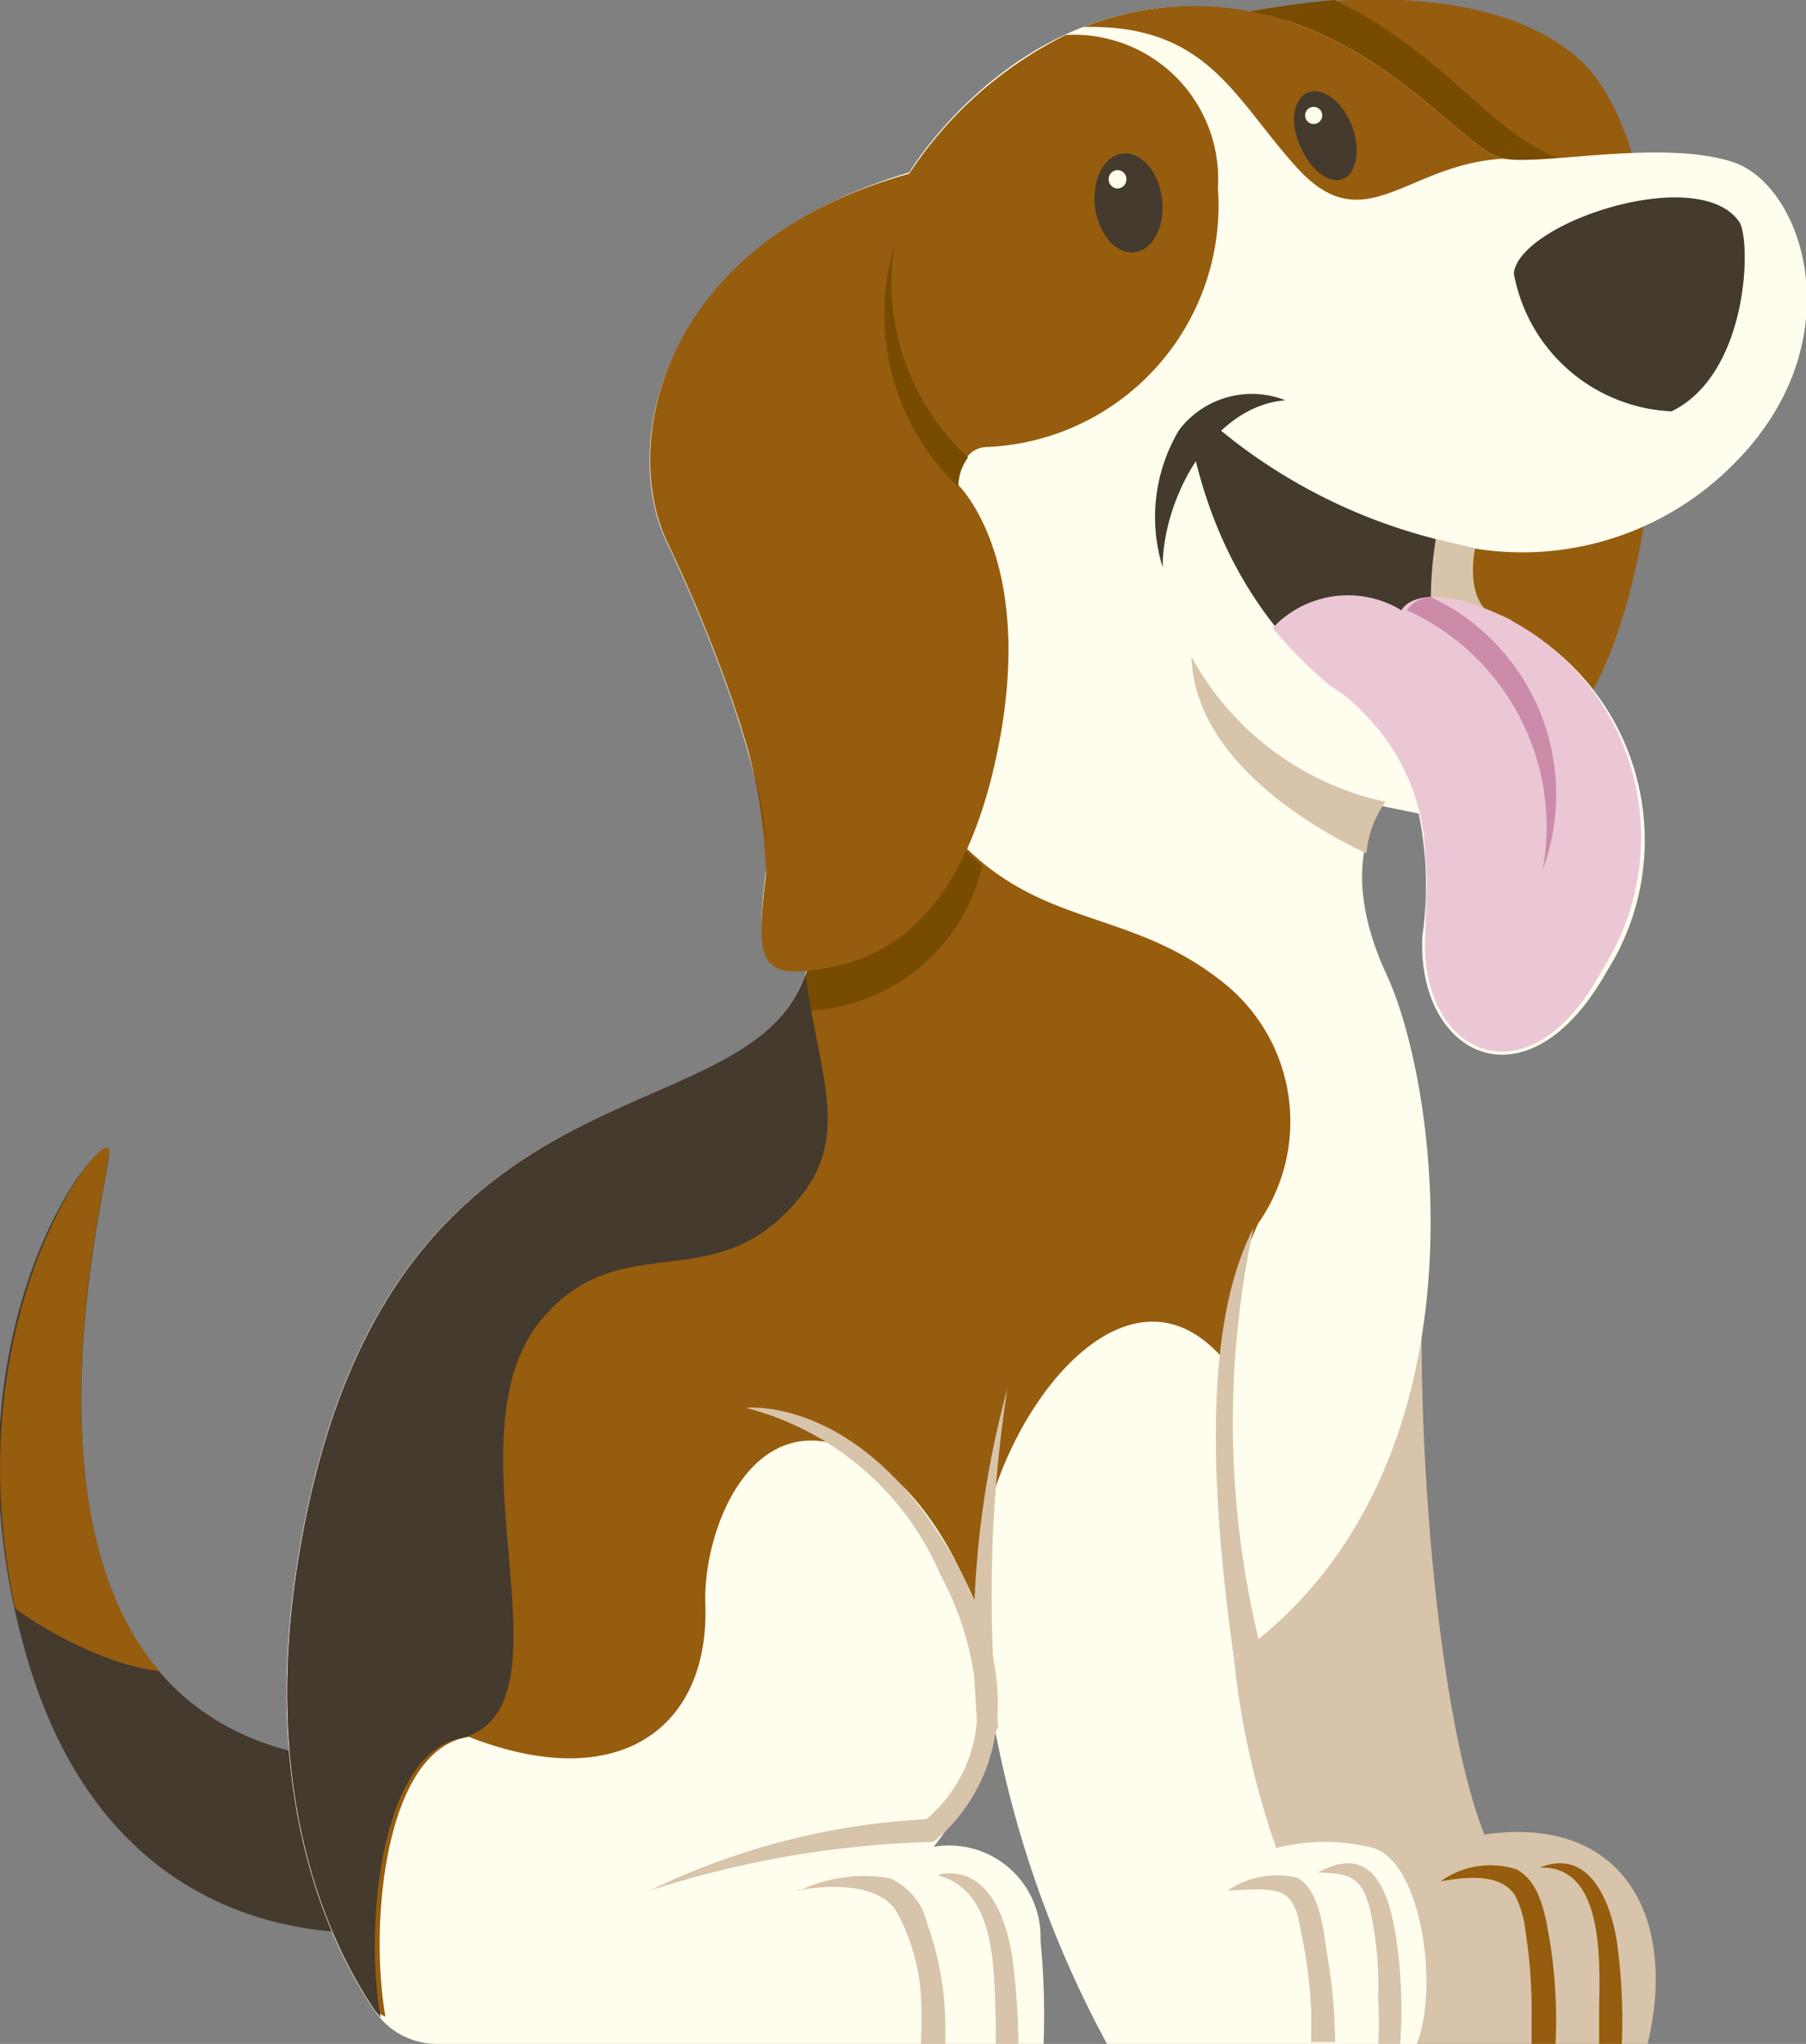
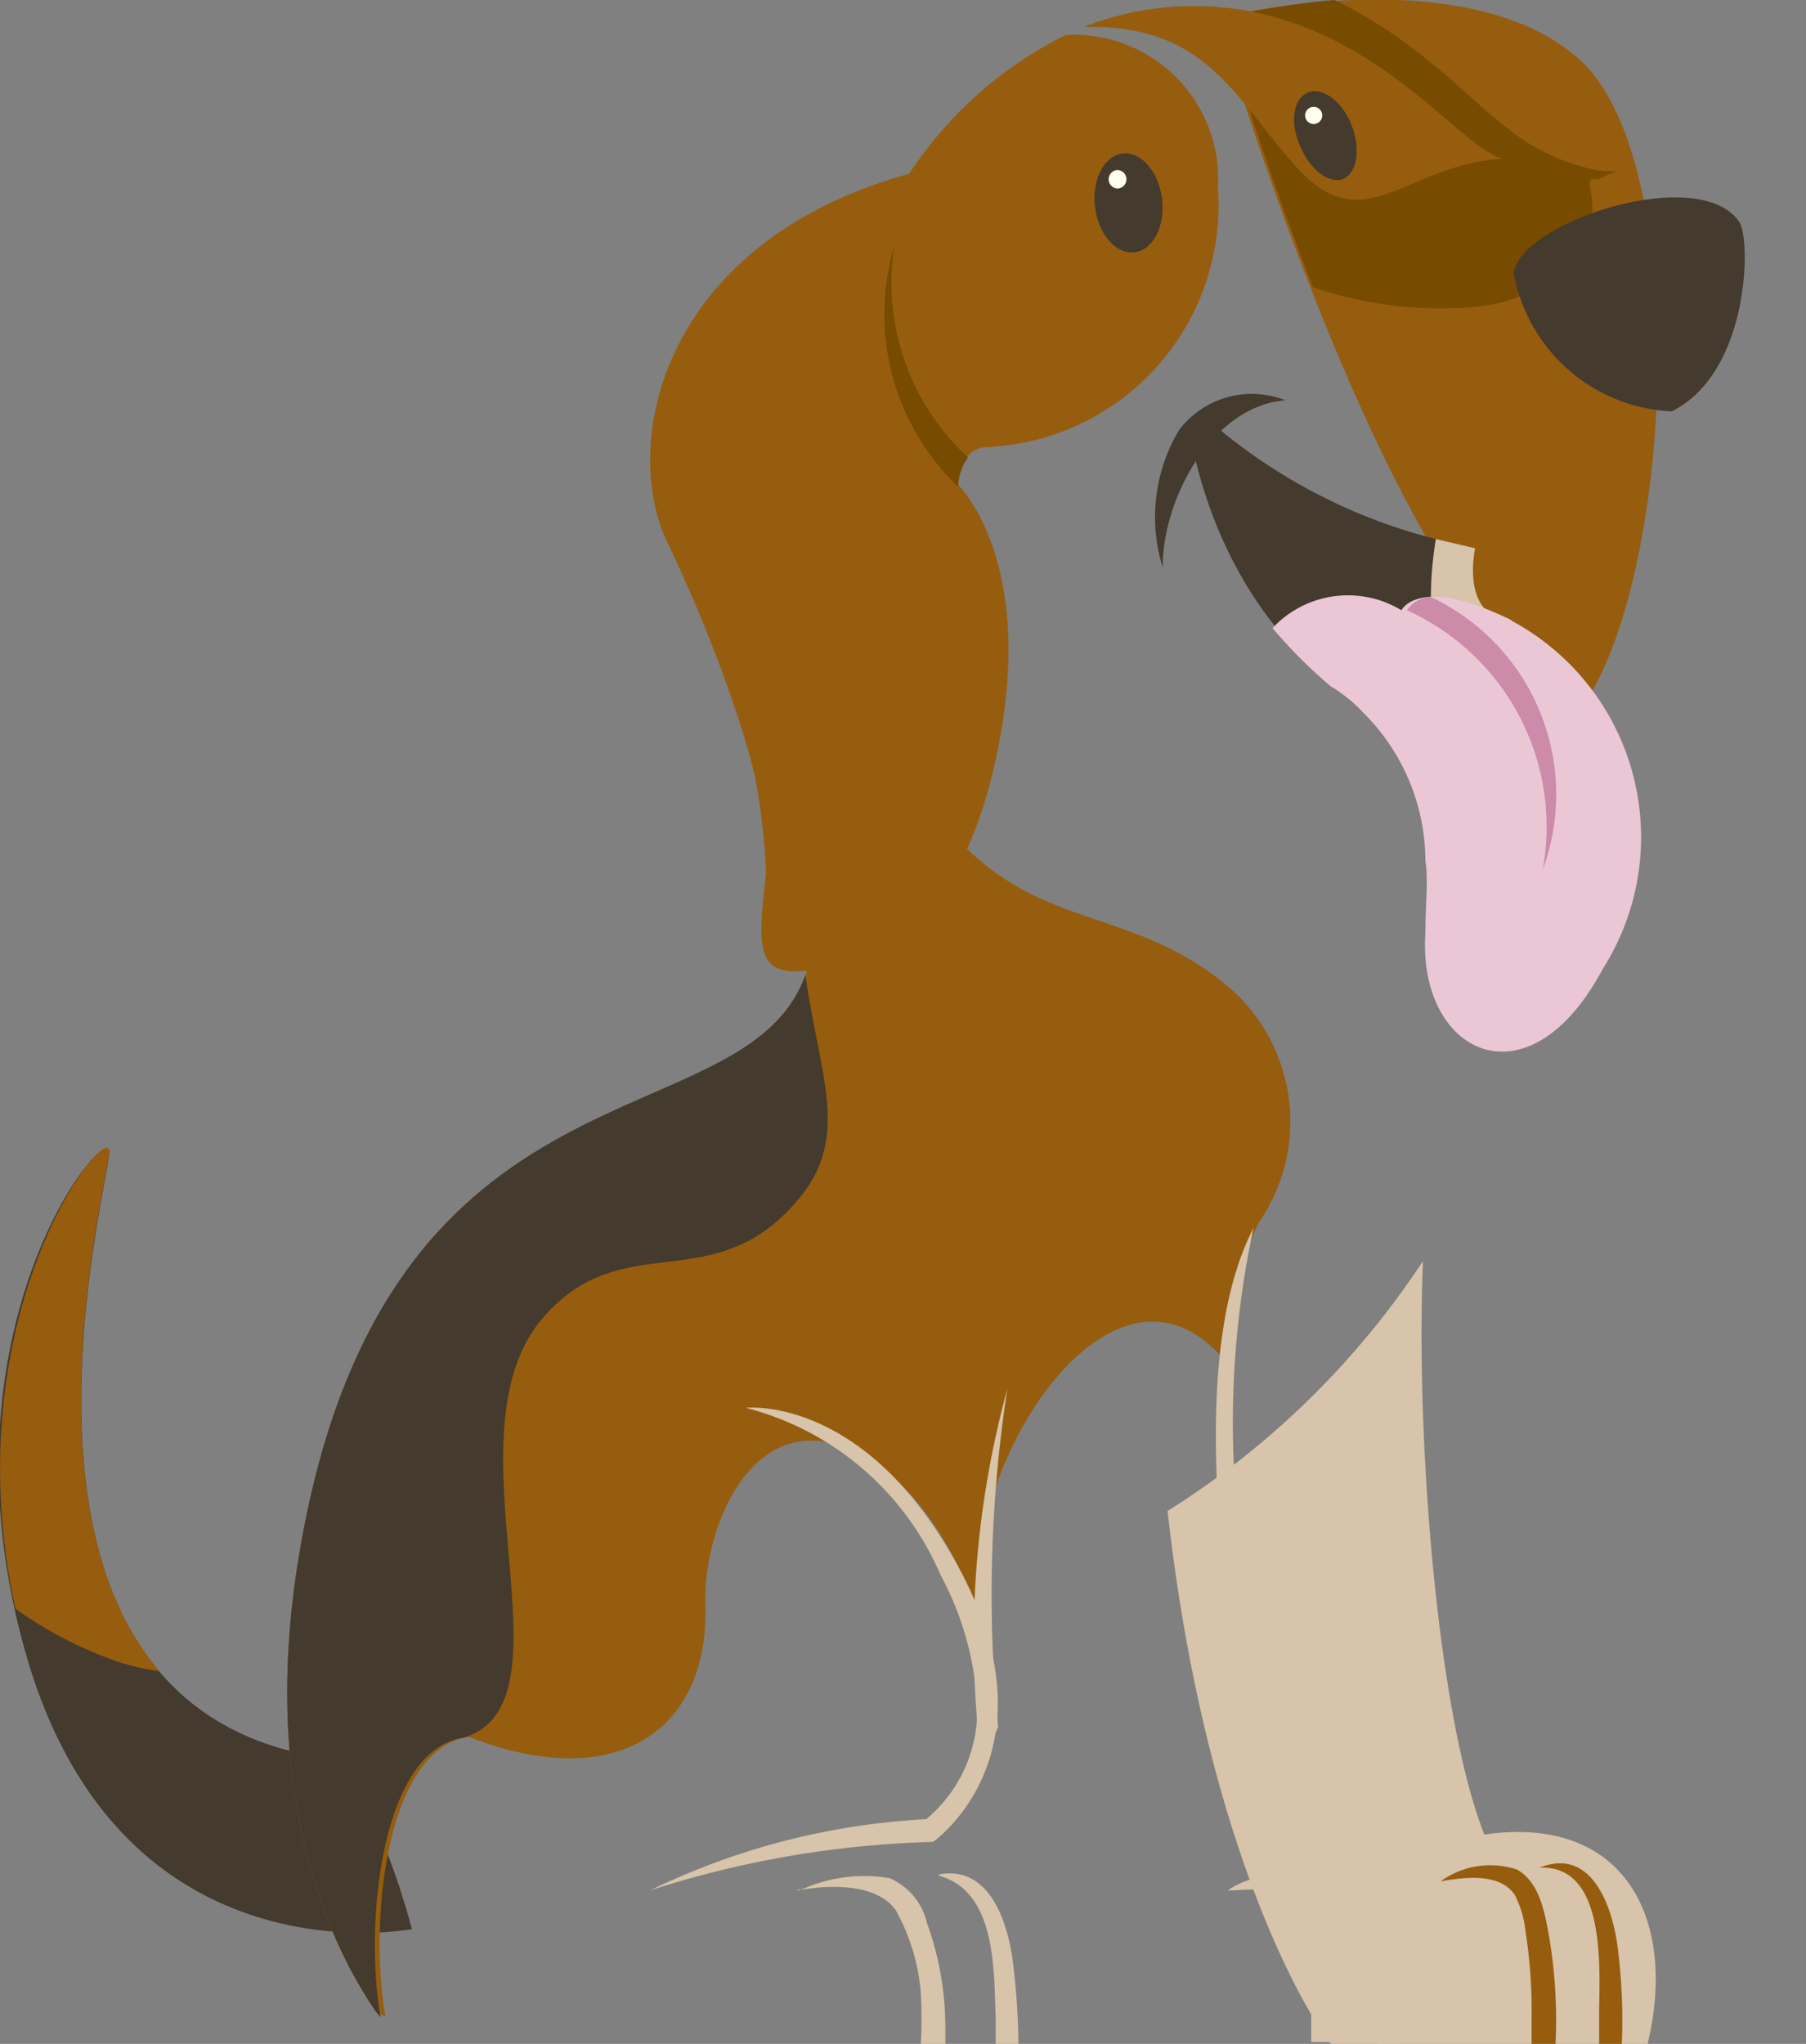
<svg xmlns="http://www.w3.org/2000/svg" id="Capa_1" data-name="Capa 1" viewBox="0 0 29.42 33.29">
  <rect x="0" y="0" width="29.42" height="33.29" fill="#808080" stroke="none" />
  <defs>
    <style>.cls-1{fill:#443a2d;}.cls-2{fill:#965d0e;}.cls-3{fill:#774b00;}.cls-4{fill:#d7c4aa;}.cls-5{fill:#fffdee;}.cls-6{fill:#ebc7d5;}.cls-7{fill:#cb8ba9;}</style>
  </defs>
  <title>oido</title>
  <path class="cls-1" d="M6.71,31.42S2,32.34.44,27s1.33-8.78,1.34-8.24-2.42,9.31,3.83,9.91A12.44,12.44,0,0,1,6.71,31.42Z" />
  <path class="cls-2" d="M1.78,18.75c0,.42-1.46,5.81.82,8.47A3.73,3.73,0,0,1,1.74,27a6.48,6.48,0,0,1-1.49-.8C-.79,21.39,1.77,18.23,1.78,18.75Z" />
  <path class="cls-2" d="M19.84.29s4-1,5.88.67,1.54,8.58,0,10.63C22.7,10.23,19.84.29,19.84.29Z" />
  <path class="cls-3" d="M21.74,0A7.79,7.79,0,0,1,23.28,1c.43.34.82.73,1.25,1.07A3.42,3.42,0,0,0,26,2.77a1.25,1.25,0,0,0,.43,0c-.13,0-.29.12-.42.15a.25.25,0,0,0-.09,0c-.06.06,0,.15,0,.23a1.34,1.34,0,0,1-.54,1.33A2.63,2.63,0,0,1,24,5a6.43,6.43,0,0,1-2.61-.32c-.92-2.35-1.5-4.38-1.5-4.38A12.49,12.49,0,0,1,21.74,0Z" />
  <path class="cls-4" d="M23.18,20.54c-.12,2.93.24,7.42,1,9.34,2.28-.33,3.15,1.37,2.66,3.41H21.69c-.06,0-2-2.67-2.67-8.68A13.7,13.7,0,0,0,23.18,20.54Z" />
-   <path class="cls-5" d="M14.81,2.81S17-.86,21,.35c1.85.62,2.89,2.1,3.48,2.23s2.59-.32,3.75.06,2,2.95,0,4.93A4.84,4.84,0,0,1,24,8.93s-.15.67.17,1a4,4,0,0,1,2,5.9c-1.29,2.29-3.09,1.37-3-.58a5.82,5.82,0,0,0-.06-2l-.59-.12s-.79.9.07,2.75S24.33,24.05,20.1,27a13.58,13.58,0,0,0,.69,3.1,3.17,3.17,0,0,1,1.58,0c.79.23,1.09,2.31.69,3.24h-5a17.73,17.73,0,0,1-1.85-5.16,6.08,6.08,0,0,1-1,1.9,1.49,1.49,0,0,1,1.74,1.53A12.42,12.42,0,0,1,17,33.29H7.11a1.22,1.22,0,0,1-1-.53c-.69-1-1.94-3.47-1.23-7.53,1.43-8.32,7.32-6.52,8.26-9.42-.75,0-.82-.34-.67-1.57s-.84-3.8-1.61-5.41S10.77,4,14.81,2.81Z" />
  <path class="cls-2" d="M6.12,32.76c-.69-1-1.94-3.47-1.23-7.53,1.43-8.32,7.32-6.52,8.26-9.42-.75,0-.82-.34-.67-1.57a10.81,10.81,0,0,0-1-4.13l3,1.87c1.74,3.52,3.57,2.44,5.54,4.1a2.89,2.89,0,0,1,.48,3.84,5.35,5.35,0,0,0-.5,2.3c-1.37-1.72-3.12.07-3.78,2a21.72,21.72,0,0,0-.1,2.65s-.59-2.48-2.22-3.24-2.45,1.25-2.41,2.5c.07,2-1.39,3.12-3.85,2.16-1.37.19-1.63,3.05-1.36,4.56Z" />
  <path class="cls-2" d="M17.65.44A4.91,4.91,0,0,1,21,.35c1.85.62,2.89,2.1,3.48,2.23l.18,0h0c-1.73,0-2.4,1.43-3.56.12C20.1,1.59,19.66.39,17.65.44Z" />
-   <path class="cls-3" d="M12.85,16.4a2.51,2.51,0,0,0,.3-.59c-.34,0-.53-.08-.64-.27s0-.39.06-.64a3.83,3.83,0,0,0-.09-1.17,13.84,13.84,0,0,0-1-3.62l3,1.87A5.87,5.87,0,0,0,16,14.11a3.07,3.07,0,0,1-2.76,2.35A1.07,1.07,0,0,1,12.85,16.4Z" />
  <path class="cls-2" d="M16.24,12.28c-.66,3.15-2.27,3.44-3.09,3.53s-.82-.34-.67-1.57-.84-3.8-1.61-5.41-.1-4.88,3.94-6A6.53,6.53,0,0,1,17.36.57a2.35,2.35,0,0,1,2.48,2.49A3.94,3.94,0,0,1,16.1,7.28c-.49,0-.49.62-.49.62S16.9,9.13,16.24,12.28Z" />
  <ellipse class="cls-1" cx="18.38" cy="3.3" rx="0.55" ry="0.81" transform="translate(-0.26 2.25) rotate(-6.94)" />
  <path class="cls-1" d="M21.19,2.4c.16.38.48.61.7.51s.28-.5.12-.89-.48-.61-.71-.51S21,2,21.19,2.4Z" />
  <path class="cls-1" d="M28.33,3.61c.2.28.17,2.47-1.1,3.09a2.74,2.74,0,0,1-2.57-2.25C24.76,3.62,27.67,2.66,28.33,3.61Z" />
  <path class="cls-1" d="M19.73,6.88a9,9,0,0,0,3.66,1.9c-.1,1.51,1.34,2.39.8,3.05s-3.94-.55-4.78-4.63Z" />
  <path class="cls-4" d="M23.39,8.78l.64.15s-.15.67.17,1a2.63,2.63,0,0,1,.42.17l.27.49-.86.08a7.55,7.55,0,0,1-.72-.79A6,6,0,0,1,23.39,8.78Z" />
  <path class="cls-6" d="M23.22,15.2c0-.48.05-.87,0-1.18a3.41,3.41,0,0,0-1-2.4,2.41,2.41,0,0,0-.54-.44,8,8,0,0,1-.95-.95,1.68,1.68,0,0,1,2.1-.29s.21-.45,1.28-.06a4,4,0,0,1,2,5.9C24.89,18.07,23.09,17.15,23.22,15.2Z" />
  <path class="cls-3" d="M14.57,4a3.86,3.86,0,0,0,1.2,3.45.82.82,0,0,0-.16.48A3.89,3.89,0,0,1,14.57,4Z" />
-   <path class="cls-4" d="M22.57,13.06a1.68,1.68,0,0,0-.31.84c-.79-.37-2.8-1.49-2.85-3.2A4.74,4.74,0,0,0,22.57,13.06Z" />
  <path class="cls-4" d="M20.1,27c-.55-3.89-.26-5.87.32-7a15.08,15.08,0,0,0,.13,6.89C20.37,27,20.29,26.81,20.1,27Z" />
  <path class="cls-4" d="M16,28.78a15.55,15.55,0,0,1,.41-6.16,22,22,0,0,0-.15,5.51C16.18,28.3,16.05,28.62,16,28.78Z" />
  <path class="cls-4" d="M10.59,30.79a11.67,11.67,0,0,1,4.5-1.16,2.32,2.32,0,0,0,.83-1.79,5,5,0,0,0-.6-2.19,4.73,4.73,0,0,0-3.17-2.72s2-.23,3.53,2.72S15.2,30,15.2,30A16.36,16.36,0,0,0,10.59,30.79Z" />
  <path class="cls-1" d="M6.12,32.76l.08.1c-.27-1.51,0-4.37,1.36-4.56,1.88-.58-.35-4.9,1.27-6.82,1.33-1.56,2.82-.26,4.22-2,.8-1,.29-2,.07-3.6-1,2.78-6.81,1.1-8.23,9.34C4.18,29.29,5.43,31.75,6.12,32.76Z" />
  <path class="cls-7" d="M23.32,9.73a3.55,3.55,0,0,1,1.81,4.44,3.87,3.87,0,0,0-2.21-4.23A.46.46,0,0,1,23.32,9.73Z" />
  <path class="cls-4" d="M22.32,31.11a5.77,5.77,0,0,1,.13,1.44,6.1,6.1,0,0,1,0,.74h.36a7.88,7.88,0,0,0-.06-1.68c-.12-.81-.39-1.6-1.28-1.11,0,0,0,0,0,0C22,30.51,22.19,30.58,22.32,31.11ZM20,30.79s0,0,0,0c.25,0,.67-.06.89.05s.26.4.3.61a7.57,7.57,0,0,1,.17,1.33v.48h.39a8.7,8.7,0,0,0-.13-1.42c-.06-.37-.11-1.07-.5-1.26A1.44,1.44,0,0,0,20,30.79Zm-7,0c.47-.09,1.27-.13,1.59.32A3.28,3.28,0,0,1,15,32.47a7.48,7.48,0,0,1,0,.82h.4V33a5,5,0,0,0-.3-1.68,1.05,1.05,0,0,0-.61-.73,2.48,2.48,0,0,0-1.44.19A0,0,0,0,0,13,30.77Zm2.29-.24c.94.25.9,1.53.93,2.33v.43h.37a11.32,11.32,0,0,0-.1-1.43c-.1-.66-.41-1.5-1.2-1.35C15.3,30.51,15.3,30.53,15.31,30.53Z" />
  <path class="cls-2" d="M26.05,32.75c0,.18,0,.36,0,.54h.37a9.41,9.41,0,0,0-.07-1.59c-.09-.67-.43-1.62-1.27-1.28,0,0,0,0,0,0C26.15,30.37,26.06,32,26.05,32.75Zm-2.57-2.11c.36-.06.95-.15,1.2.23a1.69,1.69,0,0,1,.17.58,8.41,8.41,0,0,1,.1,1.42c0,.14,0,.28,0,.42h.39a8.2,8.2,0,0,0-.1-1.72c-.07-.39-.15-.91-.53-1.12a1.38,1.38,0,0,0-1.21.17S23.46,30.64,23.48,30.64Z" />
  <path class="cls-1" d="M20.94,6.52s0,0,0,0c-1.18.09-2,1.58-2,2.72,0,0,0,0,0,0A2.76,2.76,0,0,1,19.21,7,1.49,1.49,0,0,1,20.94,6.52Z" />
  <path class="cls-5" d="M18.06,2.92a.15.15,0,0,0,.14.15.15.15,0,1,0,0-.3A.15.15,0,0,0,18.06,2.92Z" />
  <ellipse class="cls-5" cx="21.4" cy="1.88" rx="0.14" ry="0.14" />
</svg>